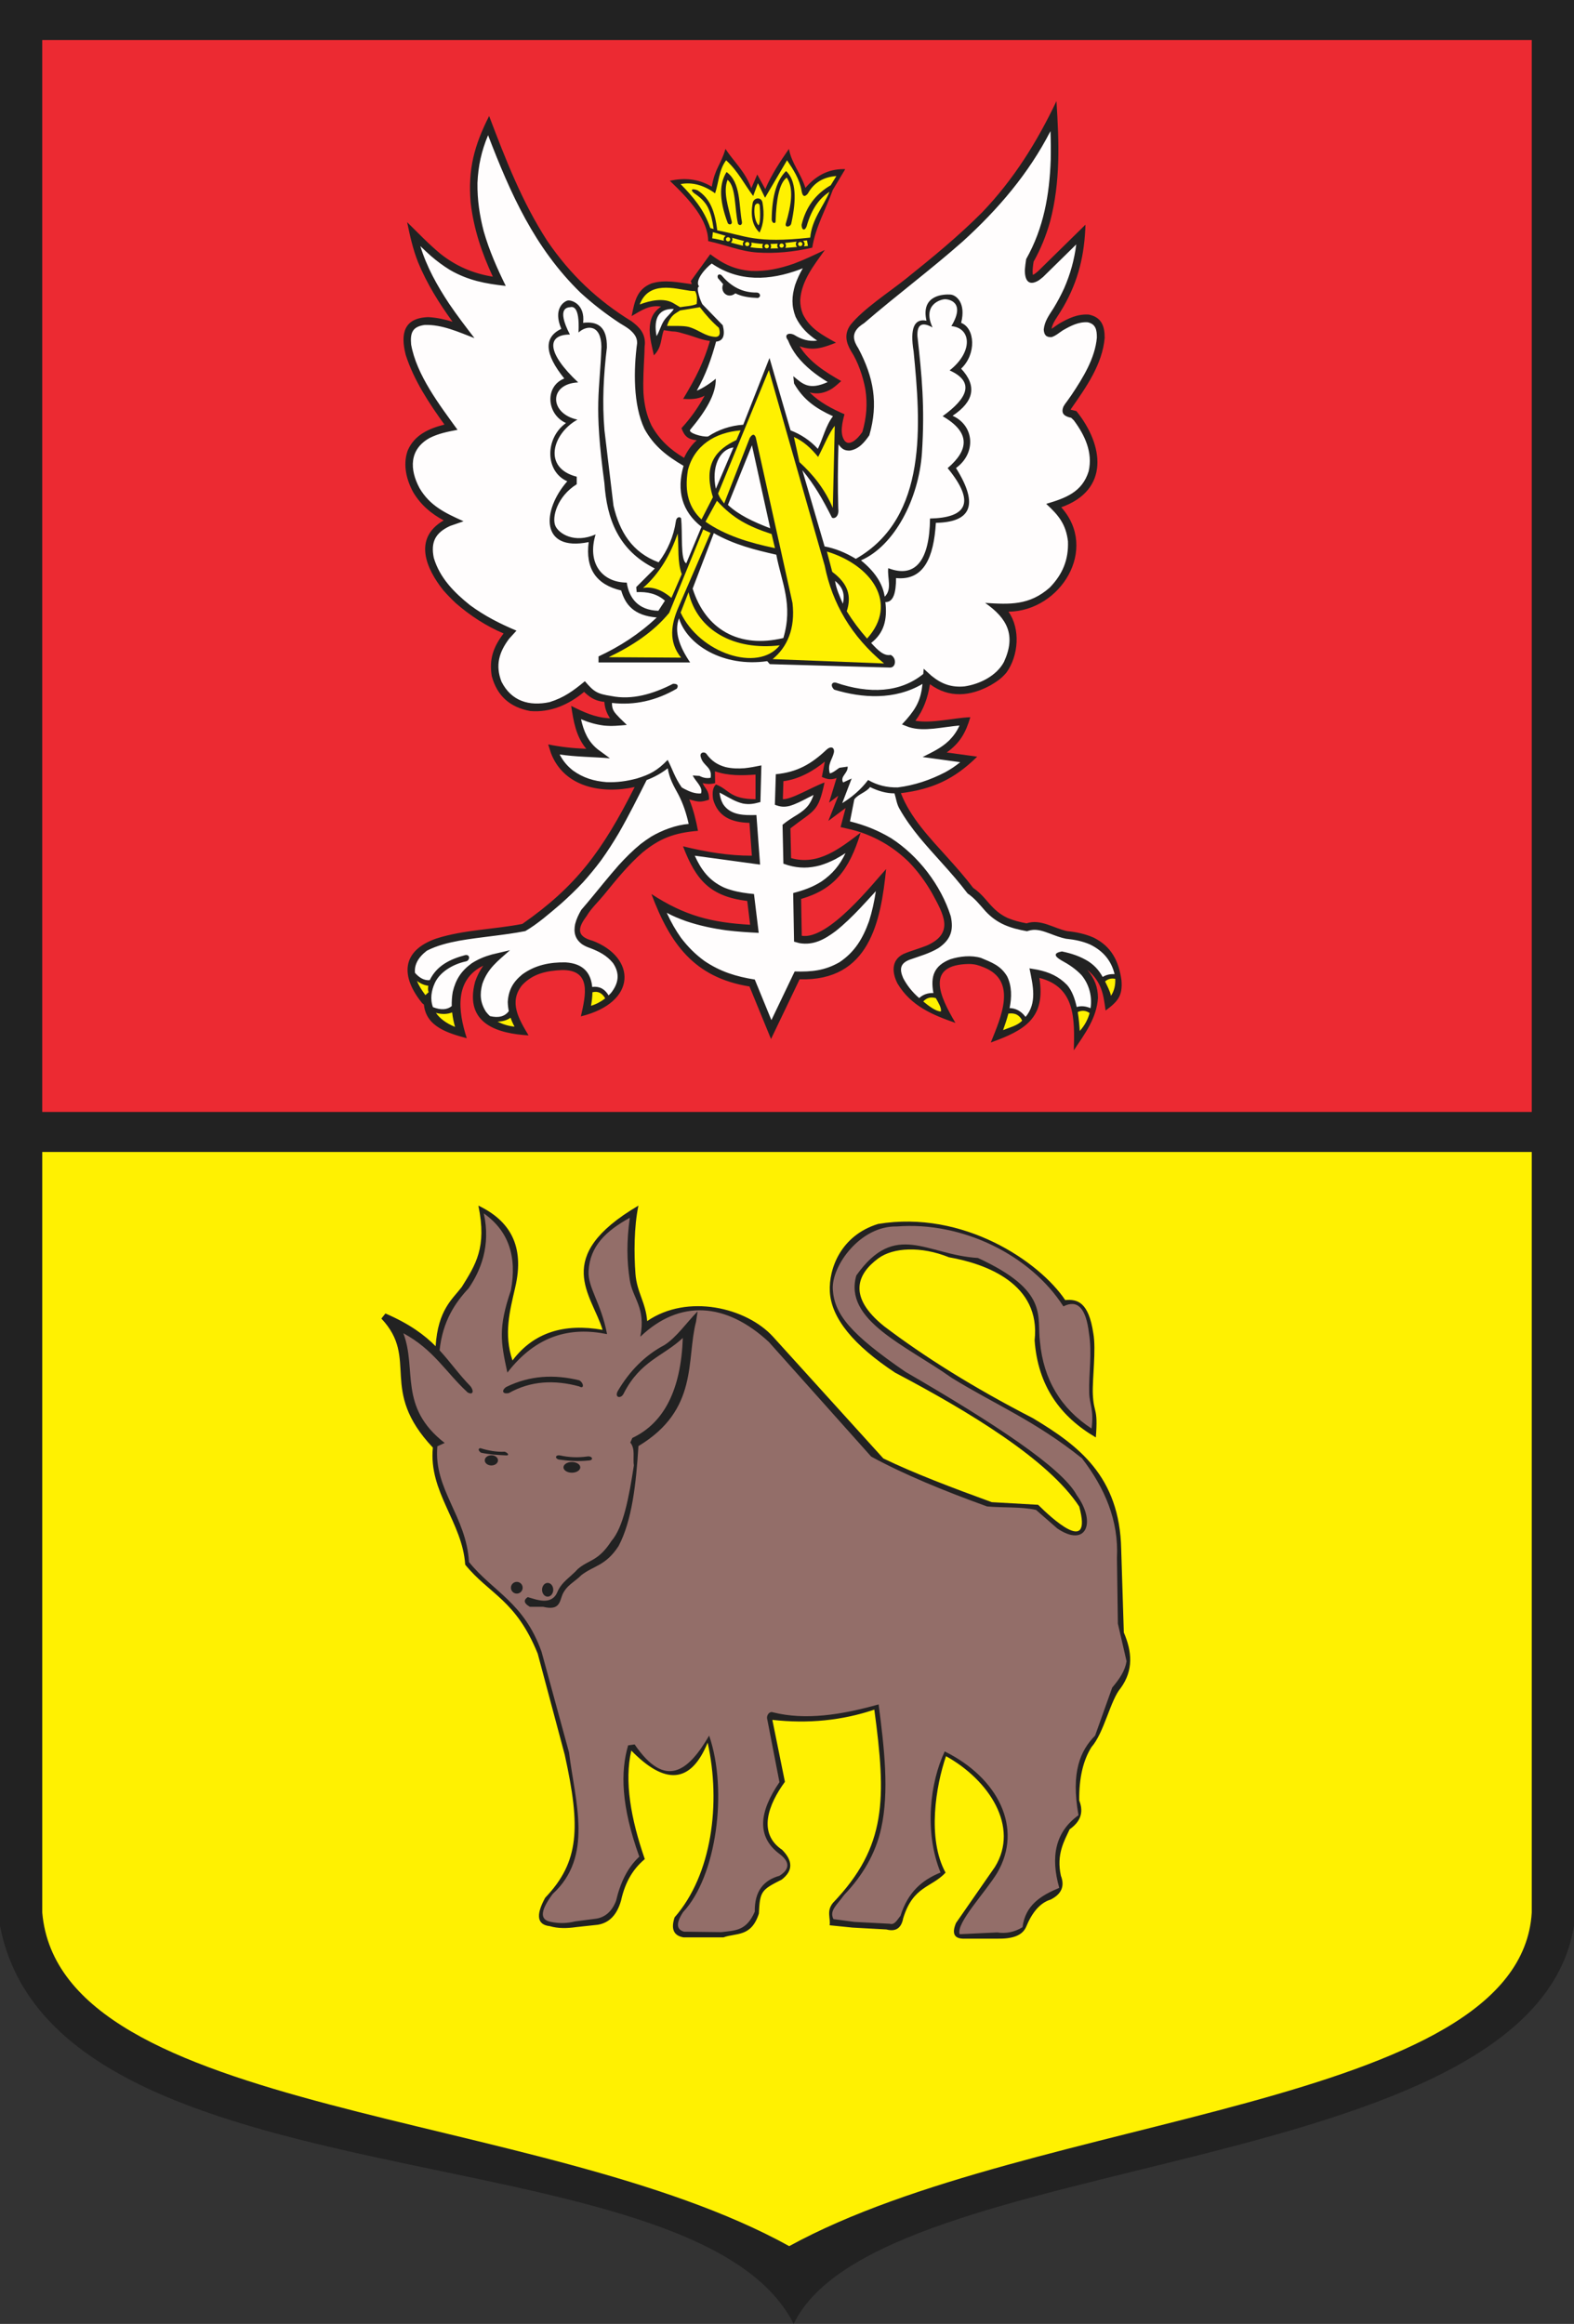
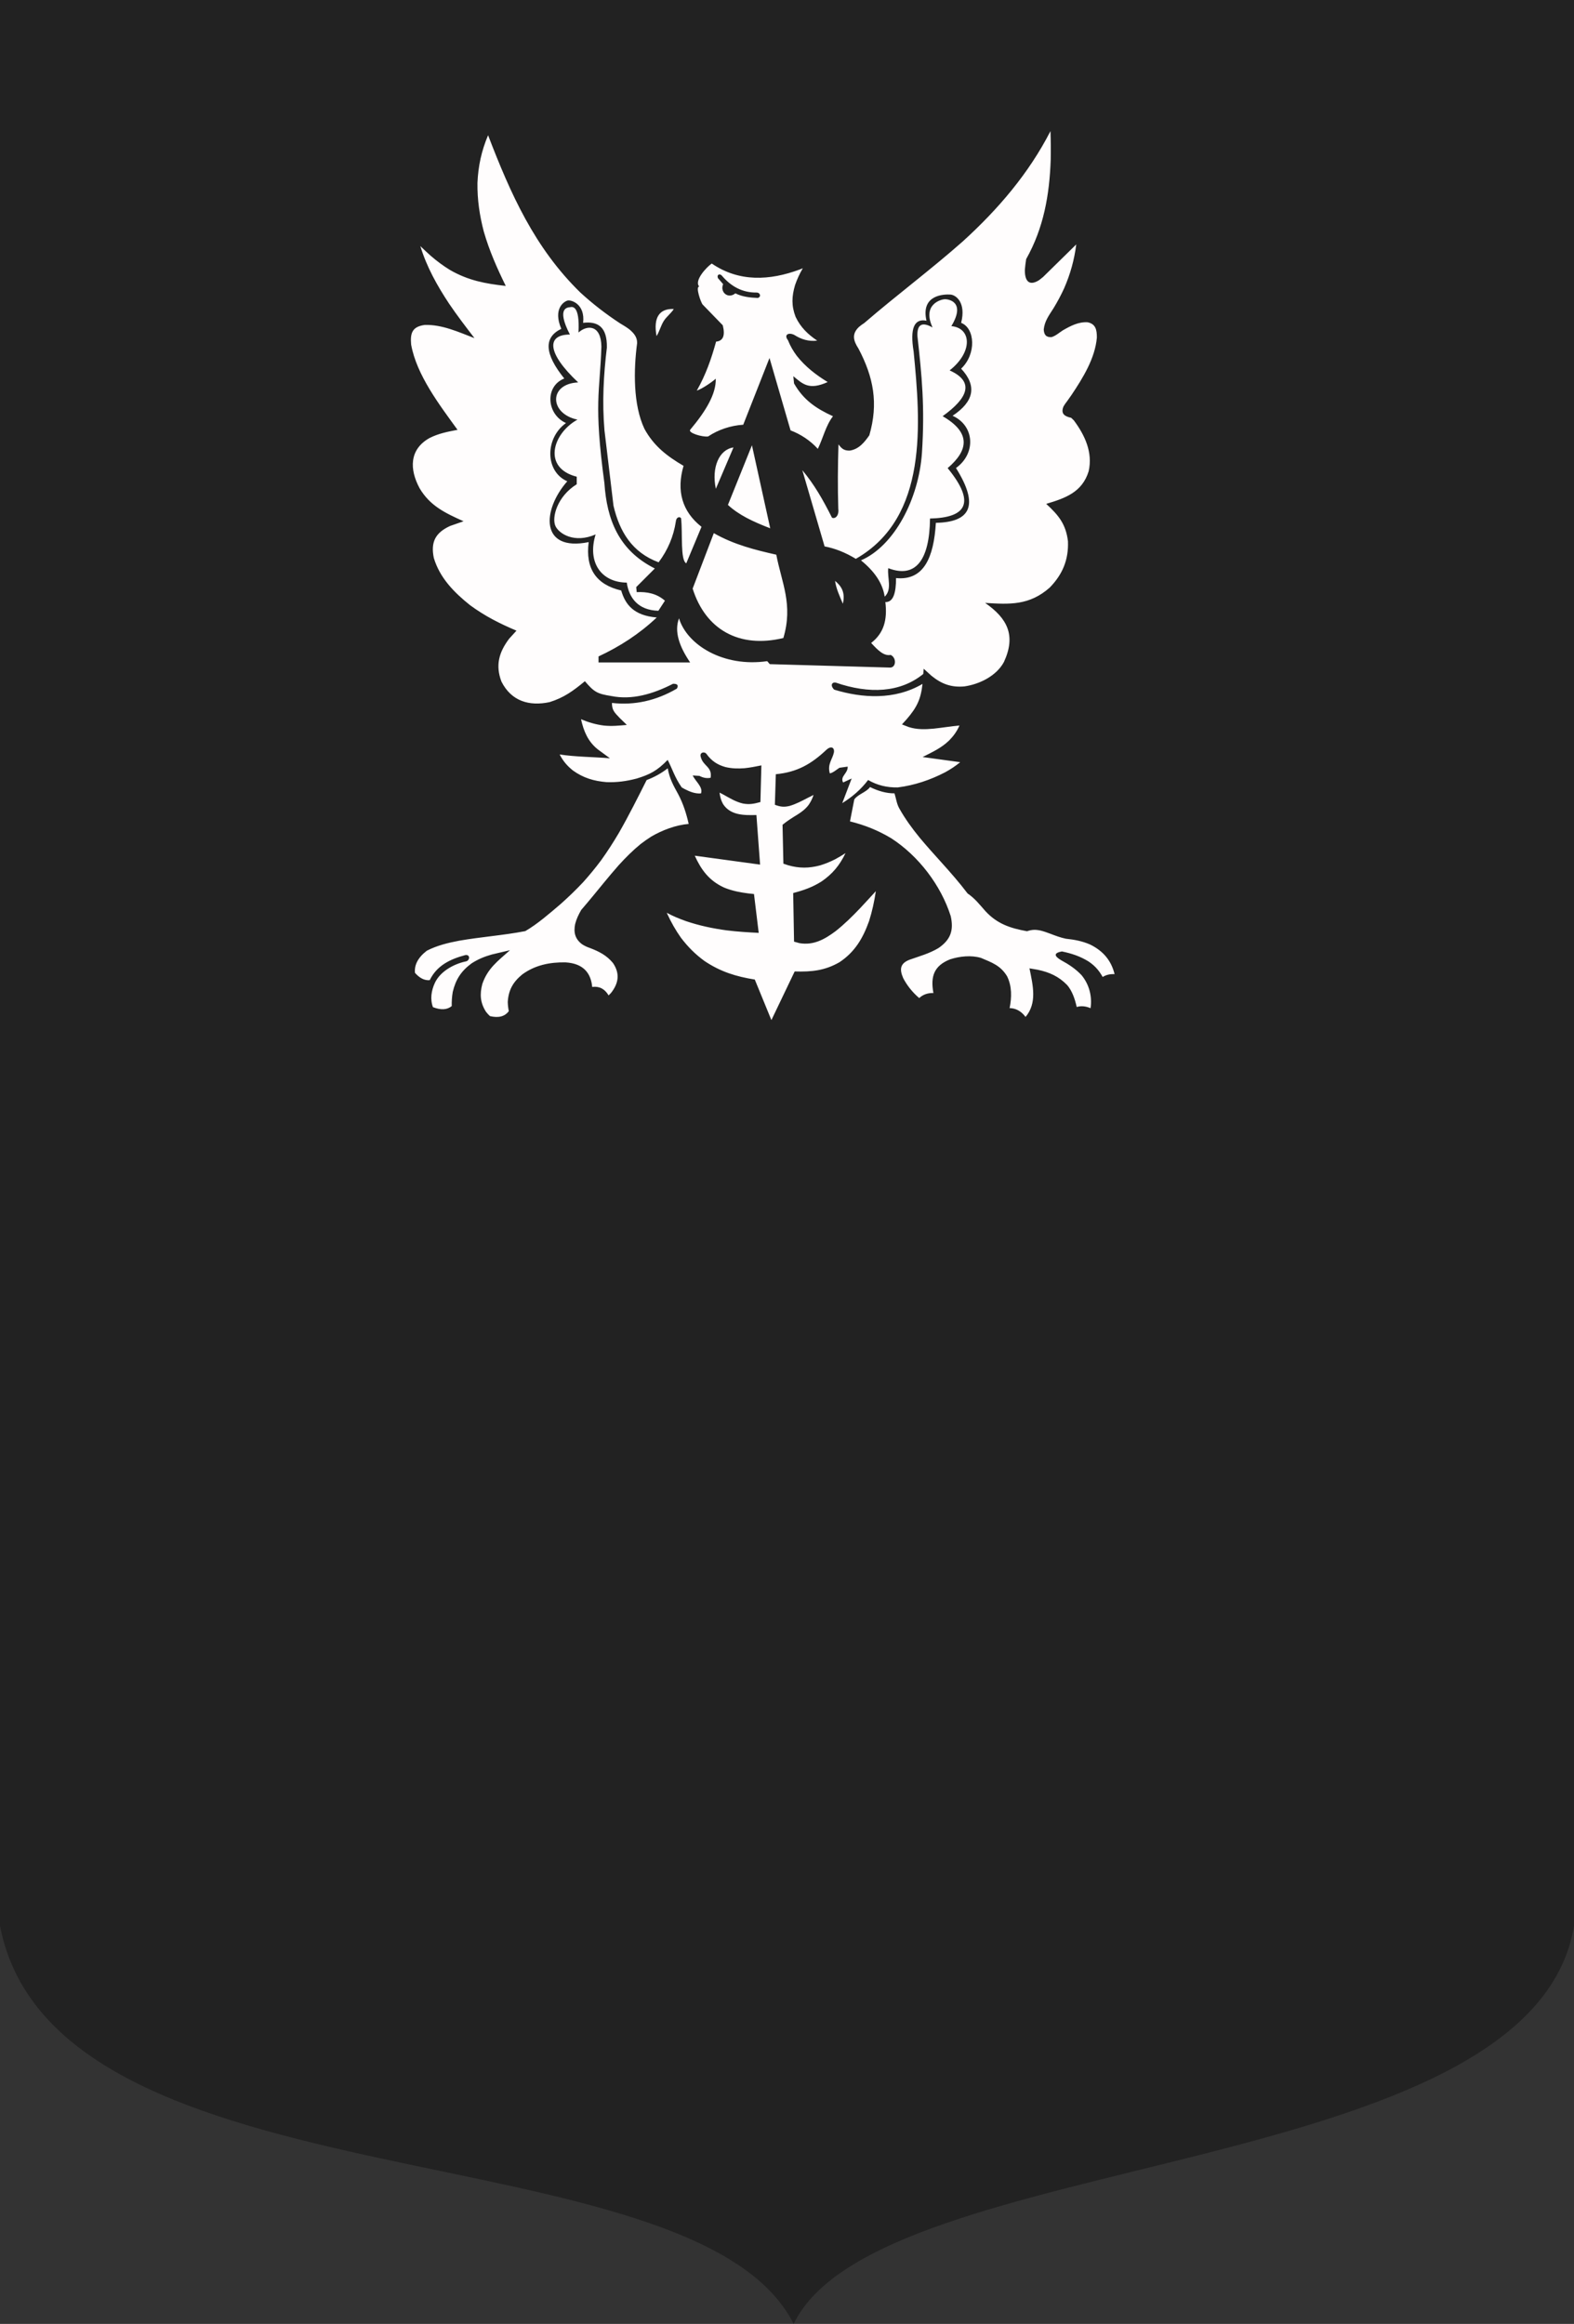
<svg width="511.664" height="755.191">
  <rect width="100%" height="100%" fill="#333333" stroke="none" />
  <defs>
    <marker id="ArrowEnd" viewBox="0 0 10 10" refX="0" refY="5" markerUnits="strokeWidth" markerWidth="4" markerHeight="3" orient="auto">
-       <path d="M 0 0 L 10 5 L 0 10 z" />
-     </marker>
+       </marker>
    <marker id="ArrowStart" viewBox="0 0 10 10" refX="10" refY="5" markerUnits="strokeWidth" markerWidth="4" markerHeight="3" orient="auto">
-       <path d="M 10 0 L 0 5 L 10 10 z" />
-     </marker>
+       </marker>
  </defs>
  <g>
    <path style="stroke:none; fill-rule:evenodd; fill:#222222" d="M 0 0L 511.664 0L 511.664 625.847C 497.933 709.195 285.445 697.883 258 755.191C 225.48 690.633 18.066 719.316 0 625.847L 0 0" />
-     <path style="stroke:none; fill-rule:evenodd; fill:#936e69" d="M 151.828 452.363C 153.484 453.465 154.312 452.418 152.988 450.539C 148.98 446.402 146.332 442.519 142.898 438.812C 143.91 429.258 147.961 423.347 152.343 418.637C 156.168 413.082 159.632 404.851 157.257 394.308C 165.222 399.89 168.16 408.23 166.07 419.328C 161.922 431.515 162.761 436.047 164.933 446.051C 174.316 433.902 185.363 431.101 197.343 433.543C 195.324 423.156 191.023 418.433 191.332 413.012C 191.796 404.887 197.027 399.984 204.734 395.734C 203.664 403.394 203.746 409.84 204.722 415.976C 205.699 422.113 210.007 424.91 208.144 434.394C 220.98 422.156 236.004 423.211 249.937 436.097L 283.199 473.34C 293.941 479.18 306.902 484.508 320.879 489.543C 326.226 490.015 331.73 489.582 336.781 490.66L 343.664 496.672C 353.07 503.078 356.5 494.781 350.007 485.847C 345.211 476.922 322.914 462.363 294.285 445.762C 276.543 433.566 271.211 427.117 270.722 419.004C 270.265 411.387 279.64 398.316 291.445 398.566C 312.832 396.836 335.035 407.898 345.679 424.531C 350.265 422.191 353.035 425.094 353.992 433.246C 355.078 439.851 353.894 446.156 354.07 452.613C 354.175 456.484 355.644 457.937 354.843 464.23C 344.812 457.676 339.222 448.293 338.07 436.086C 336.945 427.746 341.261 419.558 317.886 408.793C 301.234 407.812 291.089 396.539 278.371 414.476C 274.172 429.043 294.336 437.105 309.359 447.738C 323.476 456.457 336.238 461.543 351.718 473.894C 359.164 483.597 363.714 494.176 363.089 506.304L 363.39 527.625L 366.214 539.847C 365.722 542.898 364.015 545.492 361.554 548.394L 355.984 564.012C 351.23 568.855 348.062 575.738 350.586 589.883C 342.925 595.387 341.496 603.531 344.332 613.48C 338.527 615.918 333.332 618.969 332.39 626.273C 329.843 627.847 327.097 628.418 324.148 627.976L 311.925 628.543C 310.855 624.785 320.074 615.277 324.148 608.644C 332.73 594.043 324.398 577.699 307.101 569.152C 302.39 579.031 300.355 595.187 305.742 608.508C 299.714 610.953 295.125 614.887 292.726 622.582C 291.718 623.738 290.863 625.656 289.246 625.152L 277.742 624.551L 270.933 623.644C 269.519 620.875 271.984 619.16 274.414 615.777C 280.394 609.527 284.632 602.383 286.449 594.14C 289.101 582.097 287.445 568.054 285.617 553.871C 273.484 557.281 261.777 559.086 251.257 556.441C 250.199 556.039 248.988 557.297 249.445 558.863L 253.379 579.144C 246.757 588.804 245.875 596.828 253.379 602.453C 256.808 605.023 256.808 607.394 253.379 609.566C 248.246 610.988 245.246 614.547 245.359 621.219C 242.636 627.523 239.004 627.32 234.461 627.875L 222.351 627.726C 219.832 627.023 219.73 624.902 222.05 621.371C 232.91 609.824 236.668 581.859 230.523 564.004C 223.765 575.633 216.3 581.515 206.304 566.879L 204.187 567.18C 201.691 575.703 201.843 586.754 207.82 603.355C 204.011 606.859 201.64 611.804 200.254 617.734C 198.945 621.062 196.824 622.98 193.898 623.484L 186.937 624.39C 184.316 625.043 181.691 625.094 179.07 624.539C 174.957 623.785 176.121 620.254 179.672 615.457C 192.941 603.301 186.984 585.691 184.968 569.441L 176.039 536.746C 170.296 520.676 160.312 517.316 152.449 507.597C 151.609 492.648 140.902 483.976 142.175 469.988L 144.554 468.91C 129.464 457.195 135.601 445.144 131.125 433.258C 141.019 438.617 144.941 445.969 151.851 452.328L 151.828 452.363zM 178.027 514.383C 179.031 514.383 179.851 515.387 179.851 516.617C 179.851 517.847 179.035 518.855 178.027 518.855C 177.023 518.855 176.207 517.851 176.207 516.617C 176.207 515.387 177.023 514.383 178.027 514.383zM 167.996 514.051C 169.043 514.051 169.902 514.906 169.902 515.957C 169.902 517.004 169.046 517.863 167.996 517.863C 166.949 517.863 166.089 517.008 166.089 515.957C 166.089 514.91 166.945 514.051 167.996 514.051zM 182.113 472.969C 180.734 472.66 180.105 473.793 181.617 474.293C 184.906 474.758 187.996 474.949 191.382 474.609C 193.187 474.519 192.507 473.043 190.902 473.301C 187.972 473.726 185.046 473.617 182.117 472.972L 182.113 472.969zM 185.902 475.097C 187.406 475.097 188.636 475.879 188.636 476.836C 188.636 477.793 187.41 478.574 185.902 478.574C 184.398 478.574 183.168 477.793 183.168 476.836C 183.168 475.879 184.394 475.097 185.902 475.097zM 159.734 472.906C 160.922 472.906 161.886 473.648 161.886 474.562C 161.886 475.472 160.922 476.219 159.734 476.219C 158.55 476.219 157.582 475.476 157.582 474.562C 157.582 473.652 158.546 472.906 159.734 472.906zM 156.136 470.601C 155.402 470.683 155.414 471.406 156.351 472.07C 158.972 472.652 161.754 472.824 164.535 472.949C 165.66 473.015 165.164 472.16 164.097 471.762C 161.359 471.894 158.726 471.394 156.14 470.601L 156.136 470.601zM 164.593 450.703C 163.046 451.695 163.16 453.187 165.422 452.691C 172.578 448.687 180.261 448.355 188.304 450.539C 189.961 451.531 189.793 449.383 188.304 448.551C 180.195 446.578 172.261 446.937 164.593 450.703zM 200.746 452.195C 199.754 454.238 201.906 454.625 202.734 452.855C 208.148 442.187 215.554 440.808 221.968 434.781C 221.363 451.582 215.89 462.418 205.554 467.281L 204.894 468.769C 206.605 470.922 205.668 473.742 206.054 476.23C 204.414 486.871 202.617 496.324 198.761 500.769C 194.398 507.512 191.355 506.793 187.82 509.887C 185.609 512.371 182.57 514.031 181.187 517.347C 179.308 521.879 174.281 519.777 171.57 519.004C 170.468 519.719 169.859 520.769 172.23 522.152L 176.539 522.152C 181.953 523.476 181.898 520.496 182.839 518.176C 184.218 515.082 186.929 513.976 188.972 511.875C 193.004 508.726 196.875 508.89 201.074 502.426C 205.39 494.293 206.769 482.492 207.539 469.926C 227.214 458.097 223.015 441.957 226.273 429.465L 226.769 426.152C 223.179 429.797 219.918 434.605 215.992 437.094C 209.804 440.355 204.718 445.383 200.738 452.183" />
-     <path style="stroke:none; fill-rule:evenodd; fill:#ec2a32" d="M 13.73 13.008L 497.933 13.008L 497.933 361.344L 13.73 361.344L 13.73 13.008zM 217.754 58.742C 222.296 57.773 226.839 57.961 231.382 60.672C 232.437 54.562 234.238 53.765 235.828 48.398C 238.629 52.648 242.07 55.519 244.234 61.156L 246.164 56.711L 248.773 61.445C 250.761 56.812 253.617 52.465 256.457 48.398C 257.339 53.14 260.234 56.14 261.816 61.058C 265.82 56.394 270.191 54.816 274.765 54.969L 270.707 61.734C 268.484 67.984 265.093 73.808 264.039 80.484C 257.89 81.894 251.945 82.433 246.222 82.058C 240.675 81.699 236.187 79.625 230.211 78.355C 230.148 71.461 224.355 65.062 217.742 58.734L 217.754 58.742zM 230.472 259.883C 227.754 260.711 227.254 260.695 224.238 259.832L 224.062 259.773L 224.121 259.922C 225.441 263.222 226.238 266.508 226.898 269.992C 219.14 270.629 214.464 272.445 208.859 277.027C 204.097 281.18 200.222 286.027 196.218 290.93C 194.574 292.933 192.043 295.359 190.793 297.535C 188.086 301.16 186.886 304.195 192.66 305.719C 206.832 311.125 207.289 325.769 188.824 330.285C 190.433 323.269 192.332 315.086 182.632 315.234C 177.722 315.465 173.269 316.359 169.738 320.121C 165.273 325.648 168.707 331.222 171.82 336.465C 162.175 335.887 150.765 332.945 154.437 319.047C 155.082 317.148 155.898 315.566 157.043 313.879L 157.093 313.816L 156.976 313.867C 147.785 318.461 148.832 328.351 151.734 337.394C 145.804 335.773 138.496 333.726 137.804 326.453L 137.238 325.996C 130.273 317.418 130.257 308.984 141.925 304.953C 150.949 302.109 160.558 302.039 169.8 300.242C 187.304 288.019 195.777 276.601 206.312 255.754L 206.273 255.762C 195.765 258.086 183.429 255.914 179.113 244.781L 178.203 241.91C 182.468 242.765 186.257 243.164 190.578 243.34C 187.234 239.34 186.422 234.363 185.679 229.394C 189.734 231.414 193.281 233.105 197.867 233.402L 198.285 233.418L 198.316 233.418L 198.062 233.043C 197.105 231.457 196.582 229.957 196.472 228.094L 196.461 228.094C 193.953 227.851 192.175 226.949 190.324 225.265L 189.886 224.832L 189.886 224.832C 184.898 228.957 179.058 231.605 172.371 231.062C 165.789 229.847 161.593 226.183 159.851 219.676C 158.984 214.226 160.336 210.301 163.632 205.949L 163.718 205.859C 157.988 203.426 152.855 200.074 148.156 196C 146.734 194.656 145.422 193.308 144.125 191.84C 138.468 184.754 134.328 175.035 143.992 169.254L 144.265 169.129C 140.093 166.918 136.683 163.969 134.277 159.879C 132.136 155.922 130.988 151.183 132.402 146.785L 132.609 146.238C 134.789 141.336 139.398 139.265 144.343 138.008L 144.484 137.98C 139.461 131.039 134.535 123.562 131.89 115.344C 130.144 108.492 131.211 103.312 139.238 103.054C 141.953 103.199 144.523 103.777 147.109 104.547C 142.695 98.5 138.746 92.121 135.89 85.191C 134.191 80.847 133.304 76.793 132.343 72.195C 135.863 75.644 139.324 79.285 143.121 82.433C 148.156 86.441 153.644 88.797 159.847 89.855L 160.207 89.902C 156.582 82.125 153.984 74.375 152.996 65.82C 152.082 54.992 154.156 47.308 159 37.695C 164.355 51.789 169.672 65.59 177.914 78.304C 185.418 89.285 194.246 97.613 205.3 104.406C 207.863 106.269 209.754 108.39 209.636 111.738C 209.5 112.762 209.523 113.832 209.48 114.867C 209.277 119.183 208.98 123.461 209.175 127.785C 209.461 131.574 210.129 134.797 211.773 138.242C 214.285 142.816 217.879 146.16 222.375 148.789C 223.316 146.722 224.515 144.949 226.156 143.375L 226.519 143.07C 223.656 142.789 222.511 141.804 221.531 139.144C 224.539 135.851 226.855 132.59 229.062 128.582C 226.82 129.773 224.543 129.777 222.074 129.633C 223.996 126.437 225.812 123.281 227.39 119.894C 228.734 116.937 229.879 113.937 230.781 110.808C 229.554 110.648 228.394 110.351 227.211 109.98C 225.777 109.515 224.363 109.004 222.906 108.597C 221.23 108.164 220.289 107.722 218.55 107.707L 215.785 107.297C 214.711 110.023 215.281 112.75 212.558 115.476C 211.949 112.703 211.25 110.09 211.183 107.25C 211.23 103.93 212.078 101.531 214.918 99.64C 211.093 98.996 208.425 100.914 205.324 102.719C 206.339 97.68 207.097 93.992 211.754 92.117C 216.105 90.758 220.531 91.797 224.886 92.344L 224.554 91.351L 230.882 82.613C 235.23 85.875 238.808 87.621 244.285 88.047C 249.109 88.23 253.476 87.273 258.015 85.703C 261.472 84.418 264.785 82.808 268.121 81.242C 264.629 86.176 260.504 91.219 260.129 97.543C 260.14 99.187 260.375 100.488 260.964 102.019C 263.207 106.762 267.363 108.894 271.765 111.367C 267.453 113.023 264.429 114.129 259.918 112.527C 263.148 117.691 268.289 120.875 273.449 123.832C 272.504 124.668 271.605 125.504 270.57 126.226C 268.242 127.707 265.898 128.226 263.191 127.531L 263.207 127.551C 266.507 130.804 270.324 132.773 274.515 134.617C 273.855 137.183 272.859 140.883 274.593 143.269C 275.453 144.203 276.277 144.019 277.324 143.469C 278.589 142.648 279.476 141.59 280.336 140.359C 281.683 135.711 282.054 131.293 281.308 126.504C 280.554 122.41 278.953 117.621 276.668 114.109C 274.957 111.246 274.406 108.469 276.449 105.605C 280.582 100.402 289.144 94.867 294.453 90.613C 303.086 83.695 311.55 76.773 319.363 68.91C 329.566 58.222 337.058 46.226 343.429 32.855C 344.269 46.203 344.789 59.008 341.343 72.054C 340.031 76.629 338.336 80.875 336 85.019L 335.863 85.918C 335.726 87.054 335.57 88.199 335.754 89.34C 336.382 89.035 336.902 88.594 337.437 88.144L 352.855 73.015C 352.554 82.609 350.668 91.047 345.664 99.734C 345 100.867 344.308 101.98 343.589 103.078C 342.918 104.07 341.972 105.652 341.855 106.863C 342.652 106.312 343.402 105.742 344.234 105.207C 347.339 103.422 350.265 101.996 353.933 102.23C 358.046 103.082 359.105 105.89 359.101 109.789C 358.351 118.449 353 125.926 348.191 132.832L 348.015 133.137C 348.625 133.308 349.285 133.402 349.898 133.582C 358.8 144.613 360.8 159.211 344.976 164.851C 357.211 178.406 344.812 198.551 327.828 198.785C 331.8 204.402 331.086 213.086 327.195 218.527C 325.664 220.383 324.007 221.523 321.949 222.719C 315.402 226.281 308.566 226.965 302.296 222.336L 302.293 222.371C 301.609 226.738 300.242 230.637 297.593 234.191L 297.566 234.226C 303.039 235.156 309.777 233.289 315.425 233.07C 313.933 238.097 312.078 241.426 307.754 244.531L 317.66 245.89C 310.222 253.203 303.207 256.445 292.855 257.754C 295.929 265.722 302.277 272.32 307.918 278.566C 310.828 281.797 313.707 285.043 316.339 288.519C 317.742 289.476 318.898 290.578 320.031 291.844C 322.425 294.609 324.14 296.73 327.574 298.324C 329.582 299.148 331.582 299.668 333.718 300.054C 338.265 298.515 342.586 301.683 346.902 302.582C 349.89 302.894 352.668 303.449 355.433 304.656C 361.254 307.488 363.691 312.301 364.558 318.554C 364.984 323.637 363.339 325.469 359.398 328.387C 358.672 323.074 358.179 319.273 353.648 315.316L 353.429 315.148L 353.5 315.226C 355.839 318.047 356.906 320.808 356.918 324.308C 356.48 330.902 352.621 336 349.066 341.316C 349.324 331.316 349.699 320.75 337.867 317.785C 340.043 330.941 332.914 334.883 322.086 338.769C 325.382 330.531 330.828 318.707 319.789 314.34C 317.988 313.64 317.078 313.308 315.046 313.254C 300.632 313.445 305.461 323.754 310.586 332.402C 303.183 329.824 296.183 326.965 291.781 319.66C 290.015 316.273 289.578 312.09 293.625 310.035C 296.25 308.894 299.046 308.222 301.687 307.09C 310.222 303.054 306.695 297.094 303.035 290.332C 300.851 286.551 298.461 283.242 295.425 280.097C 290.867 275.668 285.691 272.457 279.668 270.426C 277.55 269.722 275.429 269.269 273.25 268.781L 274.89 262.57L 269.273 266.765L 272.504 258.59L 269.5 260.832L 271.945 252.824C 270.086 253.519 268.922 253.238 267.164 252.488L 268.129 247.496L 268.089 247.527C 264.296 250.629 259.609 253.246 254.664 253.855L 254.484 259.695C 257.222 259.887 264.089 255.691 268.035 254.273C 265.945 264.121 264.796 263.066 256.945 269.183L 257.16 278.851C 266.05 281.402 273.183 275.574 279.777 270.594C 276.019 282.797 271.203 288.961 260.422 292.125L 260.632 304.09C 269.406 305.578 284.328 286.39 288.05 282.414C 286.328 299.441 282.632 318.926 259.929 318.238L 250.636 337.648L 243.636 320.566C 225.601 317.668 217.804 306.625 211.761 290.531C 222.652 297.633 231.379 299.804 243.851 300.515L 242.914 292.793C 230.859 291.281 226.273 286.105 222.027 275.019C 229.488 276.855 236.949 278.105 244.414 278.07L 243.625 267.387L 243.308 267.387C 237.832 267.199 233.418 265.441 231.816 259.785C 231.453 257.418 231.765 255.797 232.746 254.93C 237.031 256.523 237.164 259.695 245.605 259.711L 245.605 251.715C 241.152 252.035 236.714 252.133 232.41 250.648L 232.464 254.476C 231.121 254.851 229.773 254.851 228.422 254.476C 229.113 256.277 230.535 256.672 230.496 259.883" />
    <path style="stroke:none; fill-rule:evenodd; fill:#fffdfd" d="M 279.886 182.105C 284.125 185.535 286.914 189.398 287.586 193.898C 290.113 191.48 288.359 187.726 288.746 184.637C 297.507 188 302.168 182.269 302.324 168.504C 314.101 168.23 317.328 163.461 308.058 152.121C 315.035 146.164 315.492 140.492 306.422 135.246C 314.586 129.394 316.949 124.078 308.699 120.367C 316.332 114.367 315.808 106.586 309.261 105.98C 314.082 97.98 308.203 97.207 307.136 97.234C 306.074 97.258 299.656 98.758 303.14 106.414C 299.718 104.488 298.082 105.418 298.226 109.195C 299.652 121.996 300.679 132.125 299.699 147.203C 298.679 162.051 290.796 177.375 279.875 182.101L 279.886 182.105zM 271.457 188.765C 273.414 190.394 274.882 192.426 273.988 196.195C 272.922 193.629 271.812 191.332 271.457 188.765zM 219.035 100.418C 214.41 100.211 212.3 103.109 213.429 109.219C 214.363 107.754 214.839 105.765 215.777 104.297C 216.711 102.832 218.101 101.887 219.035 100.418zM 233.379 90.379L 235.07 92.332C 233.964 94.918 236.656 97.285 239.046 95.328C 241.367 96.48 243.847 96.719 246.347 96.828C 247.562 96.437 247.082 95.137 246.089 95.07C 241.343 95.16 237.625 93.09 234.617 89.531C 233.879 88.773 232.945 89.316 233.382 90.375L 233.379 90.379zM 270.777 135.265C 265.168 132.703 261.14 129.898 258.121 124.605L 257.89 122.254C 260.929 124.765 262.945 126.914 269.058 124.156C 265.265 121.844 261.8 119.168 259.031 115.656C 257.832 114.047 256.886 112.43 256.148 110.558C 254.746 108.793 256.308 107.918 258.175 108.824C 260.484 110.304 262.918 111.031 265.644 110.687C 262.632 108.656 260.246 106.383 258.625 102.961C 257.234 99.351 257.371 96.281 258.461 92.609C 259.129 90.699 259.933 88.937 260.968 87.18L 260.007 87.562C 250.214 91.207 240.226 91.707 231.371 85.637C 229.707 86.781 225.527 91.203 227.316 93.148C 225.98 93.027 227.851 98.406 228.437 98.992L 234.953 105.707C 235.793 109.043 235.066 110.812 232.781 111.015C 231.207 116.722 229.422 121.789 226.507 126.933C 228.207 126.375 231.355 124.242 232.672 123.066C 232.824 128.074 229.347 133.719 224.386 139.625C 223.488 140.633 228.293 142.109 230.199 141.828C 233.457 139.648 237.48 138.281 241.605 138.019L 250.144 116.328L 256.988 139.863C 260.179 141.062 263.351 143.094 265.851 145.859C 267.566 142.363 268.437 138.277 270.777 135.265zM 282.211 253.457C 279.875 256.551 277.011 258.996 273.793 260.992L 276.851 252.988L 274.07 254.277C 273.004 252.23 275.64 251.418 275.562 249.121L 272.882 249.5C 272.007 250.058 270.789 251.144 269.754 251.32C 268.886 248.285 270.648 246.73 271.097 244.437C 271.289 242.672 269.918 242.472 268.711 243.594C 263.718 248.316 259.109 250.941 252.199 251.594L 251.89 261.523C 253.632 262.172 254.82 262.355 256.711 261.887C 258.765 261.281 260.66 260.273 262.55 259.293C 263.187 258.969 263.824 258.637 264.468 258.328C 264.066 259.531 263.566 260.554 262.847 261.59C 261.82 262.926 260.656 263.812 259.238 264.707C 257.554 265.734 255.906 266.758 254.382 268.027L 254.66 280.664L 256.226 281.183C 259.804 282.207 263 282.176 266.586 281.222C 268.308 280.699 269.882 280.047 271.492 279.23C 272.644 278.613 273.754 277.949 274.855 277.23C 272.933 281.246 270.582 284.035 267.035 286.461C 264.086 288.328 261.211 289.32 257.843 290.207L 258.125 306.004L 259.875 306.488C 264.488 307.269 268.07 305.25 271.66 302.574C 274.5 300.324 277.031 297.824 279.535 295.203C 281.273 293.351 282.996 291.469 284.714 289.594C 284.207 292.937 283.535 296.097 282.511 299.324C 280.511 304.894 277.922 309.328 272.918 312.668C 268.136 315.437 263.769 315.851 258.328 315.687L 250.761 331.496L 245.363 318.32C 239.261 317.344 234.191 315.769 229.027 312.301C 226.007 310.101 223.613 307.699 221.351 304.722C 219.605 302.254 218.195 299.75 216.918 297L 216.754 296.621C 218.695 297.699 220.914 298.586 223 299.336C 227.32 300.797 231.664 301.715 236.179 302.328C 239.672 302.762 243.125 302.98 246.636 303.148L 245.101 290.527L 243.257 290.332C 240.66 290.008 238.222 289.531 235.769 288.582L 235.121 288.304C 230.488 286.097 227.937 282.676 225.851 278.07L 247.082 280.965L 245.89 264.855C 241.992 264.949 237.492 265.027 235.054 261.304C 234.375 260.097 234.074 258.945 233.902 257.57C 234.336 257.773 234.754 258 235.172 258.226C 237.234 259.375 239.14 260.554 241.468 261.109C 243.617 261.512 245.101 261.215 247.191 260.633L 247.504 248.722C 245.672 249.09 243.902 249.449 242.043 249.64C 239.914 249.801 237.933 249.758 235.847 249.273C 233.195 248.539 231.3 247.273 229.683 245.035C 229.011 244.086 227.351 244.492 227.781 245.926C 228.562 249.078 231.578 249.074 231.007 252.746C 229.738 253.012 228.511 252.746 227.379 252.137L 225.183 251.996C 226.078 253.941 228.621 255.777 227.871 257.836C 225.976 257.984 224.195 257.269 222.543 256.406L 221.613 255.887C 219.32 252.625 218.605 249.937 217.035 246.937C 213.652 250.465 211.222 251.699 206.961 253C 203.66 253.867 200.613 254.289 197.195 254.168C 193.089 253.836 189.625 252.808 186.254 250.39C 184.441 248.937 183.148 247.457 182.046 245.402L 181.941 245.176C 187.175 245.98 192.941 245.969 198.273 246.414L 194.343 243.531C 191.16 241.015 189.746 237.652 188.875 233.726C 191.277 234.742 193.703 235.449 196.296 235.777C 198.882 236.047 201.152 235.808 203.761 235.574L 201.406 233.281C 199.781 231.547 198.925 230.84 198.925 228.43C 206.246 229.262 213.281 227.715 220.031 223.773C 220.75 222.539 219.972 222.164 218.765 222.215C 212.191 225.582 205.398 227.531 198.746 226.191C 194.082 225.461 193.117 224.851 190.129 221.371C 186.375 224.476 183.339 226.711 178.656 228.164C 172.07 229.566 166.218 227.887 163.004 221.484C 161 216.219 162.187 211.953 165.515 207.554L 167.89 204.945C 162.382 202.605 157.66 200.226 152.824 196.68C 147.644 192.551 142.957 187.804 141.019 181.304C 139.961 176.137 141.523 173.125 146.316 170.918L 150.691 169.394C 144.781 166.738 139.796 164.418 136.402 158.664C 133.105 152.558 132.992 146.07 139.617 142.347C 142.57 140.851 145.492 140.301 148.73 139.676C 142.894 131.613 135.418 121.879 133.648 111.969C 133.3 108.148 134.058 106.144 138.07 105.594C 143.718 105.418 149.082 107.914 154.234 109.883C 151.398 106.18 148.586 102.523 145.972 98.66C 142.117 92.832 138.691 86.719 136.644 79.976L 136.675 80.008C 137.785 81.074 138.898 82.133 140.05 83.156C 142.054 84.879 144.089 86.402 146.347 87.777C 152.261 91.144 157.691 92.18 164.406 92.914C 161.578 87.144 159.062 81.488 157.265 75.242C 155.894 69.965 155.144 64.937 155.207 59.472C 155.449 53.933 156.507 49.058 158.66 43.941C 165.945 62.922 173.785 80.582 188.687 95.09C 192.75 98.804 196.886 101.996 201.484 105.023C 202.566 105.687 203.664 106.304 204.664 107.09C 206.078 108.301 207.172 109.582 207.105 111.535C 205.964 120.133 205.765 131.527 209.504 139.39C 212.554 144.941 216.789 148.215 222.203 151.383C 219.824 159.484 221.726 166.222 228.039 171.195L 223.086 183.058C 221.089 182.015 221.957 173.281 221.394 168.39C 220.832 167.695 219.808 168.176 219.703 169.433C 218.968 174.301 217.097 178.734 214.097 182.73C 205.453 179.527 201.398 172.75 199.429 164.347L 196.496 139.836C 195.714 130.676 196.207 121.769 197.277 112.976C 197.414 106.113 194.242 104.351 189.554 104.91C 190.273 98.789 185.66 97.351 184.476 97.676C 183.296 97.996 179.699 100.363 182.461 106.859C 176.664 109.64 176.988 115.023 183.433 123.004C 177.035 125.508 177.636 134.648 183.988 137.476C 177.078 142.426 177.172 153.262 184.406 156.402C 176.172 165.75 175.472 179.39 191.363 176.164C 190.254 184.746 193.773 189.988 201.937 191.89C 203.211 196.297 205.902 200.054 213.488 200.656C 207.773 206.058 201.394 210.144 194.562 213.32L 194.562 215.265L 224.343 215.265C 220.726 209.933 219.148 205.156 220.726 200.933C 223.351 209.59 235.172 216.91 249.398 214.851L 250.23 215.824L 289.339 216.937C 291.304 216.949 291.515 213.801 289.55 212.828C 287.324 213.25 285.418 211.359 283.191 208.933C 287.308 205.746 288.496 201.457 287.808 195.648C 290.441 195.754 291.273 192.558 291.285 187.855C 300.269 188.754 303.546 181.242 304.226 169.902C 315.211 169.703 318.566 164.527 310.765 152.09C 317.355 147.359 316.82 138.316 309.656 135.113C 316.699 130.449 317.625 125.347 312.437 119.804C 317.461 115.062 316.968 106.656 312.437 104.914C 314.105 98.41 310.812 95.836 308.933 95.722C 307.054 95.609 299.222 95.656 301.168 104.219C 297.156 103.41 295.765 106.746 296.996 114.238C 299.25 137.347 301.836 168.156 278.207 181.601C 274.82 179.543 271.433 178.199 268.05 177.566L 260.816 152.793C 264.742 157.527 267.41 162.183 270.457 168.23C 271.464 168.734 272.804 167.601 272.504 165.32C 272.293 158.347 272.343 151.371 272.566 144.394C 273.613 145.832 274.402 146.453 276.203 146.43C 279.164 145.996 280.961 143.793 282.589 141.469C 285.605 131.058 283.968 122.582 279.054 113.258C 277.386 110.695 276.832 108.543 279.199 106.269C 279.75 105.781 280.328 105.375 280.953 104.972C 291.457 95.914 302.601 87.621 312.996 78.43C 324.406 68.058 334.398 56.414 341.476 42.609C 341.589 45.695 341.617 48.762 341.558 51.844C 341.164 63.344 339.265 74.113 333.574 84.207C 333.398 85.351 333.25 86.465 333.156 87.617C 333.078 90.98 334.304 93.23 337.781 91.039L 339.078 90.008L 349.859 79.43C 349.23 84.414 347.949 89.035 345.941 93.64C 344.922 95.879 343.785 98.008 342.504 100.113C 341.078 102.371 339.558 104.324 339.293 107.074C 339.382 108.773 340.054 109.672 341.855 109.547C 343.246 109.105 344.265 108.14 345.488 107.355C 347.984 105.918 350.586 104.539 353.554 104.726C 356.222 105.281 356.566 107.242 356.562 109.699C 355.98 116.449 352.015 122.816 348.343 128.316L 346.902 130.359C 346.457 130.918 346.082 131.445 345.726 132.058C 344.714 134.472 346.105 135.32 348.214 135.773L 349.074 136.601C 352.656 141.422 355.285 147.004 353.89 153.148C 351.793 159.933 346.382 161.871 340.097 163.738C 344.015 167.351 346.496 170.242 347.164 175.906C 347.394 181.918 345.406 186.676 341.218 190.961C 334.605 196.781 328.246 196.422 320.242 195.926C 327.449 200.933 330.347 206.461 326.355 215.113C 323.945 219.621 318.464 222.34 313.535 223.051C 309.304 223.461 306.066 222.281 302.796 219.605L 300.261 217.316L 300.129 219.015C 292.632 225.101 282.636 225.574 271.656 221.816C 270.507 221.594 269.738 222.687 271.172 224.113C 280.242 226.871 290.804 227.586 299.879 222.246C 299.351 227.211 298.035 229.906 294.726 233.73L 293.203 235.41L 295.379 236.258C 298.046 237.121 300.777 237.039 303.535 236.781C 306.324 236.488 309.097 236.012 311.894 235.765C 311.066 237.66 309.98 239.168 308.55 240.617C 305.961 243.113 303.14 244.363 299.914 246.008L 312.132 247.683C 310.613 248.941 309.015 249.984 307.293 250.937C 302.406 253.472 297.281 255.195 291.847 255.883C 288.312 255.961 285.101 255.164 282.222 253.484L 282.211 253.457zM 282.832 255.765C 285.476 257.066 288.129 257.828 290.773 257.812C 291.296 259.449 291.492 261.258 292.347 262.73C 294.261 266.14 296.492 269.187 298.961 272.215C 301.242 274.945 303.621 277.59 306.007 280.23C 308.968 283.519 311.863 286.812 314.539 290.344C 316.929 291.972 318.425 293.93 320.312 296.062C 324.14 300.219 328.375 301.629 333.855 302.617C 335.476 302.07 336.636 302.043 338.308 302.41C 339.355 302.672 340.363 303.027 341.375 303.41C 343.05 304.047 344.691 304.68 346.457 305.047C 349.211 305.336 351.777 305.808 354.332 306.922C 358.539 308.972 361.226 312.074 362.32 316.558C 360.832 316.488 359.543 316.793 358.449 317.48C 357.265 315.406 356.058 313.949 353.91 312.476C 351.168 310.762 348.343 309.832 345.191 309.183C 342.597 309.664 342.523 310.621 344.968 312.051C 347.472 313.414 349.605 314.812 351.578 316.887C 354.07 319.89 355.082 323.824 354.507 327.625C 352.922 326.945 351.418 326.816 350.004 327.234C 349.41 324.504 348.457 321.898 346.894 320.097C 344.152 317.289 341.129 315.933 337.324 315.137L 334.652 314.676C 335.808 320.336 337.179 325.953 333.382 330.465C 331.964 328.582 330.234 327.629 328.195 327.601C 328.906 324.082 328.964 320.472 327.379 317.258C 325.25 313.738 322.445 312.801 318.914 311.293C 315.73 310.336 311.984 310.742 308.871 311.738C 303.699 313.804 302.429 317.176 303.41 322.609C 303.418 322.637 303.425 322.668 303.433 322.699C 301.582 322.644 300.039 323.187 298.808 324.336C 296.507 322.383 294.777 320.101 293.609 317.863C 292.3 314.871 292.664 313.039 295.718 311.859C 298.941 310.715 302.113 309.867 305.082 308.082C 308.996 305.387 310.093 302.367 309.058 297.715C 305.855 287.64 298.57 278.133 289.718 272.41C 285.437 269.84 281.148 268.133 276.308 266.922L 277.703 259.797C 278.91 258.058 281.605 257.476 282.82 255.769L 282.832 255.765zM 210.214 253.469C 207.304 259.246 204.406 265.039 201.187 270.656C 199.382 273.711 197.496 276.648 195.425 279.539C 193.57 282.023 191.64 284.371 189.566 286.68C 187.226 289.168 184.816 291.492 182.261 293.762C 178.73 296.769 174.726 300.281 170.754 302.578C 163.64 303.957 156.41 304.445 149.273 305.695C 145.617 306.383 142.089 307.246 138.75 308.945C 135.757 311.265 134.675 313.64 134.89 316.133C 136.425 317.883 138.031 318.676 139.695 318.515C 142.011 313.75 146.347 311.672 151.261 310.367C 152.984 310.101 152.754 312.246 151.375 312.437C 147.285 313.328 143.035 315.797 141.363 319.41C 140.211 321.902 139.765 324.695 140.742 327.289C 143.32 328.289 145.359 328.172 146.847 326.941C 146.808 325.414 146.91 323.875 147.179 322.328C 148.132 318.289 149.937 315.531 153.285 313.07C 155.414 311.695 157.472 310.851 159.906 310.168L 165.781 308.781C 161.796 312.332 158.519 314.691 156.789 319.762C 155.91 323.097 156.101 325.867 157.992 328.808C 158.382 329.312 158.812 329.773 159.269 330.195C 162.07 330.867 164.113 330.328 165.394 328.582C 165.203 327.629 165.086 326.644 165.058 325.601C 165.3 321.707 166.769 319.125 169.754 316.668C 173.937 313.605 178.765 312.644 183.863 312.742C 189.757 313.105 192.097 316.332 192.511 320.726C 194.796 320.418 196.574 321.328 197.839 323.469C 198.113 323.207 198.382 322.937 198.644 322.652C 201.117 319.492 201.57 316.359 199.265 312.949C 197.211 310.453 194.765 309.211 191.781 308.07C 190.863 307.762 190.066 307.402 189.25 306.871C 186.957 305.176 186.402 303.035 186.957 300.304C 187.379 298.633 188.082 297.195 188.937 295.703C 191.422 292.82 193.828 289.875 196.238 286.926C 197.839 284.98 199.457 283.051 201.125 281.16C 203.382 278.676 205.679 276.383 208.281 274.254C 209.386 273.414 210.492 272.637 211.66 271.883C 215.265 269.773 219.672 268.094 223.871 267.746C 223.136 264.433 222.082 261.152 220.492 258.14C 218.859 255.16 217.652 253.054 217.062 249.672C 214.886 251.367 212.589 252.594 210.211 253.488L 210.214 253.469zM 232.043 173.258C 238.679 177.035 245.586 178.73 252.355 180.258C 254.054 189.281 257.898 196.433 254.648 207.332C 240.218 210.808 229.332 204.523 225.16 191.277L 232.039 173.258L 232.043 173.258zM 244.433 144.707L 236.629 164.082C 240.16 167.34 244.699 169.492 250.379 171.676L 244.437 144.703L 244.433 144.707zM 238.433 145.406C 233.804 146.047 231.222 151.863 232.699 158.84L 238.433 145.406zM 212.875 184.726L 206.816 190.789L 206.976 192.426C 210.343 192.262 213.492 192.875 216.148 195.207L 214.019 198.48C 207.406 198.304 204.468 194.273 203.742 189.324C 195.539 189.258 190.804 182.836 193.617 173.672C 186.711 176.683 181.734 173.43 180.574 170.98C 179.261 168.203 181.144 161.265 187.48 157.367L 187.48 154.91C 176.277 152.082 179.586 140.855 187.714 136.367C 178.519 134.433 178.332 124.695 187.949 124.273C 177.64 114.582 177.679 108.726 185.257 108.711C 180.64 99.773 184.722 99.933 185.32 99.824C 185.918 99.719 188.527 98.937 188.054 108.058C 190.836 105.527 195.394 105.449 195.5 112.644C 195.027 127.441 192.945 130.871 196.48 157.043C 197.273 168.68 201.004 178.804 212.863 184.73" />
-     <path style="stroke:none; fill-rule:evenodd; fill:#fff101" d="M 231.515 77.449C 232.793 77.64 234.062 77.922 235.332 78.242C 235.277 78.097 235.25 77.941 235.25 77.781C 235.25 77.304 235.507 76.887 235.894 76.64C 234.488 76.219 233.097 75.804 231.73 75.445L 231.519 77.453L 231.515 77.449zM 237.574 78.836C 238.91 79.195 240.25 79.562 241.589 79.871C 241.515 79.707 241.472 79.519 241.472 79.328C 241.472 78.937 241.644 78.582 241.922 78.332C 240.609 78.019 239.293 77.652 237.988 77.269C 238.054 77.426 238.093 77.601 238.093 77.785C 238.093 78.207 237.89 78.586 237.574 78.836zM 243.859 80.328C 244.57 80.445 245.285 80.539 246.004 80.594C 246.66 80.644 247.32 80.68 247.984 80.707C 247.871 80.512 247.804 80.285 247.804 80.043C 247.804 79.754 247.898 79.48 248.062 79.262C 247.683 79.246 247.304 79.222 246.925 79.187C 246.027 79.109 245.121 78.98 244.214 78.816C 244.281 78.972 244.32 79.144 244.32 79.328C 244.32 79.722 244.144 80.078 243.859 80.328zM 250.449 80.75C 251.289 80.746 252.132 80.726 252.976 80.691C 252.777 80.457 252.652 80.156 252.652 79.828C 252.652 79.594 252.714 79.367 252.824 79.176C 252.019 79.234 251.214 79.273 250.41 79.293C 250.562 79.508 250.652 79.769 250.652 80.051C 250.652 80.308 250.578 80.547 250.449 80.754L 250.449 80.75zM 255.269 80.566C 256.546 80.484 257.828 80.379 259.101 80.265C 258.863 80.023 258.714 79.695 258.714 79.332C 258.714 79.023 258.82 78.738 259 78.512C 257.742 78.664 256.461 78.824 255.175 78.961C 255.379 79.195 255.5 79.496 255.5 79.828C 255.5 80.101 255.414 80.355 255.269 80.57L 255.269 80.566zM 261.339 80.051C 261.777 80.012 262.214 79.969 262.648 79.926L 262.332 78.121C 261.898 78.164 261.461 78.211 261.019 78.262C 261.343 78.512 261.554 78.894 261.554 79.328C 261.554 79.594 261.476 79.84 261.336 80.051L 261.339 80.051zM 260.144 78.629C 260.535 78.629 260.855 78.933 260.855 79.308C 260.855 79.683 260.539 79.992 260.144 79.992C 259.754 79.992 259.433 79.687 259.433 79.308C 259.433 78.933 259.75 78.629 260.144 78.629zM 254.086 79.125C 254.48 79.125 254.796 79.43 254.796 79.804C 254.796 80.18 254.48 80.488 254.086 80.488C 253.695 80.488 253.375 80.183 253.375 79.804C 253.375 79.43 253.691 79.125 254.086 79.125zM 249.238 79.344C 249.632 79.344 249.949 79.648 249.949 80.023C 249.949 80.398 249.632 80.707 249.238 80.707C 248.847 80.707 248.527 80.402 248.527 80.023C 248.527 79.648 248.843 79.344 249.238 79.344zM 242.902 78.629C 243.296 78.629 243.613 78.933 243.613 79.308C 243.613 79.683 243.296 79.992 242.902 79.992C 242.511 79.992 242.191 79.687 242.191 79.308C 242.191 78.933 242.507 78.629 242.902 78.629zM 236.679 77.082C 237.07 77.082 237.39 77.387 237.39 77.765C 237.39 78.14 237.074 78.445 236.679 78.445C 236.285 78.445 235.964 78.14 235.964 77.765C 235.964 77.39 236.281 77.082 236.679 77.082zM 221.234 59.808C 225.187 63.84 228.902 68.117 230.898 74.113L 231.988 74.43C 231.531 71.347 231.136 69.609 230.222 67.625C 229.371 65.773 227.687 64.113 225.683 62.808C 224.339 61.742 224.8 61.101 226.746 61.844C 230.902 64.48 232.402 68.82 233.164 74.863C 242.597 76.601 245.336 79.191 263.379 77.211C 263.902 71.308 267.566 67.289 269.66 62.328C 266.558 64.328 263.902 67.566 262.218 73.539C 261.672 75.078 260.593 74.918 260.578 73.058C 261.98 67.168 265.242 62.98 270.05 60.203L 271.886 57.207C 267.863 57.512 264.648 59.199 262.609 62.906C 261.636 64.07 260.871 64.066 260.535 61.836C 259.902 58.25 257.898 55.105 255.847 52.086L 248.695 64.265L 246.379 59.531L 244.836 63.687C 241.906 59.824 239.929 55.637 236.039 52.09C 233.679 55.238 233.656 59.242 232.464 62.816C 228.73 60.117 224.992 59.121 221.254 59.82L 221.234 59.808zM 250.855 71.422C 251.07 72.781 252.226 72.785 252.129 71.738C 252.355 64.867 253.281 59.562 255.742 57.711C 258.086 61.047 257.269 66.566 255.429 72.695C 255.105 74.097 257.011 73.773 257.23 72.59C 258.937 64.773 258.839 58.66 255.531 55.582C 252.668 58.375 250.933 63.324 250.855 71.418L 250.855 71.422zM 245.402 66.797C 245.867 65.84 246.941 65.93 246.968 66.898C 247.156 68.676 247.238 72.613 246.55 73.234C 245.066 71.422 245.07 68.113 245.402 66.793L 245.402 66.797zM 244.687 65.894C 245.121 64.117 247.543 63.91 247.875 65.894C 248.531 69.676 248.211 72.898 246.922 75.566C 244.644 73.461 243.902 70.234 244.691 65.894L 244.687 65.894zM 236.613 72.59C 237.382 73.351 238.05 72.652 237.882 72.058C 236.796 67.422 234.976 62.363 236.504 58.453C 239.308 60.586 238.769 67.945 239.902 72.695C 240.429 73.527 241.379 73.105 241.175 72.058C 240.14 66.676 240.879 59.301 236.183 55.902C 234.078 59.265 233.418 64.203 236.609 72.59L 236.613 72.59zM 233.425 160.398L 249.937 120.269L 268.089 183.824C 270.535 196.062 276.707 206.762 287.375 215.597L 251.16 214.187C 255.851 210.34 258.589 204.332 257.617 195.945L 245.679 142.129C 245.132 140.703 244.371 141.297 243.718 142.312L 235.398 163.617C 234.281 161.976 234.121 162.074 233.429 160.398L 233.425 160.398zM 362.539 318.094C 362.64 319.969 362.254 321.961 361.152 323.582C 360.82 322.035 359.929 320.398 359.234 318.937C 360.187 318.097 361.289 317.816 362.543 318.097L 362.539 318.094zM 354.203 329.199C 353.64 331.289 352.578 333.293 351 335.027C 350.886 333.199 350.707 331.043 350.343 328.883C 351.679 328.242 352.968 328.347 354.207 329.199L 354.203 329.199zM 332.273 331.672C 330.793 333.304 328.019 333.949 326.07 334.75C 326.683 333.062 327.308 331.246 327.793 329.383C 329.929 329.07 331.425 329.832 332.273 331.668L 332.273 331.672zM 304.214 324.355C 305.043 325.844 306.121 327.554 305.847 328.699C 304.152 328.609 302.015 326.996 300.121 325.441C 301.254 324.219 302.621 323.859 304.211 324.359L 304.214 324.355zM 223.589 152.91C 225.613 144.722 232.593 140.492 240.746 139.863L 239.379 142.992C 232.953 146.062 228.429 150.664 231.754 161.57L 228.039 168.804C 224.011 165.043 222.437 160.027 223.597 152.906L 223.589 152.91zM 258.082 142.004L 259.886 150.187C 264.242 154.152 268.07 158.832 270.726 165.066L 271.363 138.387C 269.453 140.687 267.75 145.117 265.945 148.484C 263.695 145.703 261.179 143.367 258.082 142.004zM 221.05 100.898L 219.425 101.937C 218.214 102.824 217.351 104.148 216.836 105.906C 218.75 105.98 222.14 105.762 223.98 106.269C 227.453 107.301 229.078 109.285 232.597 109.484C 233.918 109.461 234.289 108.476 233.699 106.539C 231.449 104.578 229.406 102.308 227.507 99.824L 221.046 100.89L 221.05 100.898zM 225.945 94.582C 225.425 94.582 224.902 94.57 224.277 94.492C 219.386 93.824 210.914 91.129 207.949 98.945C 211.355 97.637 215.695 96.746 218.734 98.426L 221.089 99.828C 222.882 99.484 224.738 99.527 226.468 98.793C 226.66 97.152 226.617 95.707 225.945 94.59L 225.945 94.582zM 268.8 179.23L 270.539 185.84C 275.722 189.644 276.871 193.699 275.254 198.64C 277.172 201.738 279.379 204.695 281.863 207.512C 292.175 196.074 283.316 183.613 268.793 179.226L 268.8 179.23zM 223.824 192.457L 221.254 199.066C 227.367 212.191 246.339 218.656 253.484 209.707C 238.695 211.476 226.64 204.887 223.828 192.453L 223.824 192.457zM 197.867 213.558C 205.543 209.871 212.422 205.383 217.546 199.14L 228.597 172.07L 230.984 173.172L 220.562 197.285C 218.207 202.738 217.168 208.488 221.41 213.715L 197.863 213.562L 197.867 213.558zM 220.289 173.371C 218.043 179.992 214.394 186.422 209.027 191.062C 212.07 190.547 215.222 191.691 218.265 194.289L 221.617 186.574C 220.109 182.492 220.73 177.773 220.285 173.371L 220.289 173.371zM 250.828 173.539L 251.929 178.129C 243.402 176.347 235.722 173.984 229.328 169.527L 233.066 162.734C 238.328 168.523 243.214 171.043 250.824 173.543L 250.828 173.539zM 192.578 322.457C 192.566 323.851 192.398 325.332 192.121 326.851C 193.824 326.328 195.363 325.508 196.734 324.433C 195.722 322.656 194.339 321.996 192.582 322.457L 192.578 322.457zM 161.757 331.976C 163.433 332.879 165.308 333.41 167.246 333.644C 166.738 332.668 166.312 331.703 165.976 330.726C 164.781 331.547 163.371 331.961 161.757 331.972L 161.757 331.976zM 135.535 318.754C 136.101 320.18 137 321.648 138.129 323.172L 138.289 323.379L 139.347 322.414C 139.054 321.773 139.113 321.043 139.238 320.336C 137.949 320.18 136.714 319.652 135.535 318.758L 135.535 318.754zM 141.707 329.152C 142.906 330.887 144.894 332.465 147.922 333.715C 147.476 332.148 147.156 330.578 146.98 328.996C 145.441 329.609 143.683 329.664 141.711 329.152L 141.707 329.152zM 13.73 374.351L 497.933 374.351L 497.933 621.512C 494.082 685.105 335.57 686.555 256.554 729.914C 175.617 685.109 19.512 688 13.734 621.512L 13.734 374.351L 13.73 374.351zM 141.648 437.508C 137.98 433.816 133.257 430.285 125.296 426.828L 123.972 428.484C 136.367 441.652 122.906 451.523 140.711 470.418C 139.281 484.875 150.343 494.707 151.222 508.465C 159.082 518.105 167.699 519.875 174.8 537.39L 183.578 570.234C 188.793 593.91 188.359 605.039 177.222 616.703C 174.097 622.402 174.601 625.48 178.734 625.933C 181.382 626.715 184.308 626.664 187.359 626.234L 194.32 625.48C 198.05 624.875 200.574 622.254 201.886 617.613C 203.324 611.082 206.148 607.043 209.605 604.144C 205.035 590.926 202.929 578.867 205.218 568.875C 216.031 579.941 224.472 579.855 230.039 566.304C 234.402 585.98 231.425 609.242 219.293 623.066C 218.035 626.847 218.992 629.019 222.168 629.574L 235.183 629.574C 239.32 628.062 244.214 629.574 246.687 621.855C 247.019 614.543 247.511 614.137 254.101 610.808C 257.781 607.984 257.832 604.754 254.25 601.121C 246.207 595.722 249.769 586.39 255.156 579.023L 251.07 558.894C 262.722 560.203 273.773 559.094 284.218 555.566C 288.097 584.445 288.371 600.008 270.75 618.383C 268.582 621.105 270.046 623.222 269.691 625.644L 277.105 626.398L 288.152 627.004C 291.179 627.808 292.996 626.601 293.601 623.371C 296.828 612.828 302.781 613.484 307.375 608.539C 301.324 597.515 304.242 580.207 307.523 570.699C 321.422 578.398 331.511 593.605 323.414 606.707L 310.773 624.902C 309.293 628.418 310.238 630.117 313.597 630L 324.113 630C 329.054 630.086 332.183 629.062 333.496 626.324C 335.422 621.609 338.004 618.371 341.546 617.289C 345.074 615.515 346.179 612.93 344.863 609.535C 343.328 602.562 345.992 598.199 347.703 594.469C 350.863 592.226 352.511 589.351 350.828 585.086C 350.742 577.894 352.066 572.113 354.804 567.746C 358.933 563.062 360.945 552.476 364.32 548.547C 368.511 542.762 367.992 536.695 365.324 530.504L 364.472 503.496C 364.007 479.652 350.441 469.664 335.757 460.851C 316.004 450.687 300.32 440.762 287.425 431C 275.437 421.379 278.656 413.965 285.519 408.922C 290.347 405.371 299.382 404.902 308.464 408.562C 320.625 410.695 338.39 417.219 336.324 435.551C 337.379 450.355 344.672 460.371 356.222 467.109C 357.007 457.262 355.523 459.519 355.25 453C 355.054 448.242 356.363 438.492 355.406 433.277C 353.882 423.094 350.23 422.125 346.273 422.476C 337.882 409.965 313.156 393.152 285.433 397.742C 273.32 401.484 269.375 412.297 269.757 419.715C 270.207 428.39 277.523 437.187 290.984 446.07C 315.082 458.762 340.91 474.394 350.82 489.57C 355.308 506.015 341.41 492.933 337.461 489.004L 322.394 488.152C 309.379 483.414 296.922 478.676 287.14 473.937L 251.32 434.418C 242.629 424.867 223.449 420.328 210.379 429.304C 209.922 423.246 207.031 419.984 206.57 413.926C 206.082 407.476 206.082 398.715 207.535 391.781C 179.086 408.519 192.468 420.762 195.879 432.152C 183.449 429.972 173.515 432.93 166.597 442.101C 163.699 433.554 165.718 426.058 167.449 418.504C 170.738 404.629 165.515 396.574 155.511 391.781C 158.328 405.457 154.586 410.988 150.113 418.219C 147.132 422.144 142.343 425.621 141.609 437.539" />
  </g>
</svg>